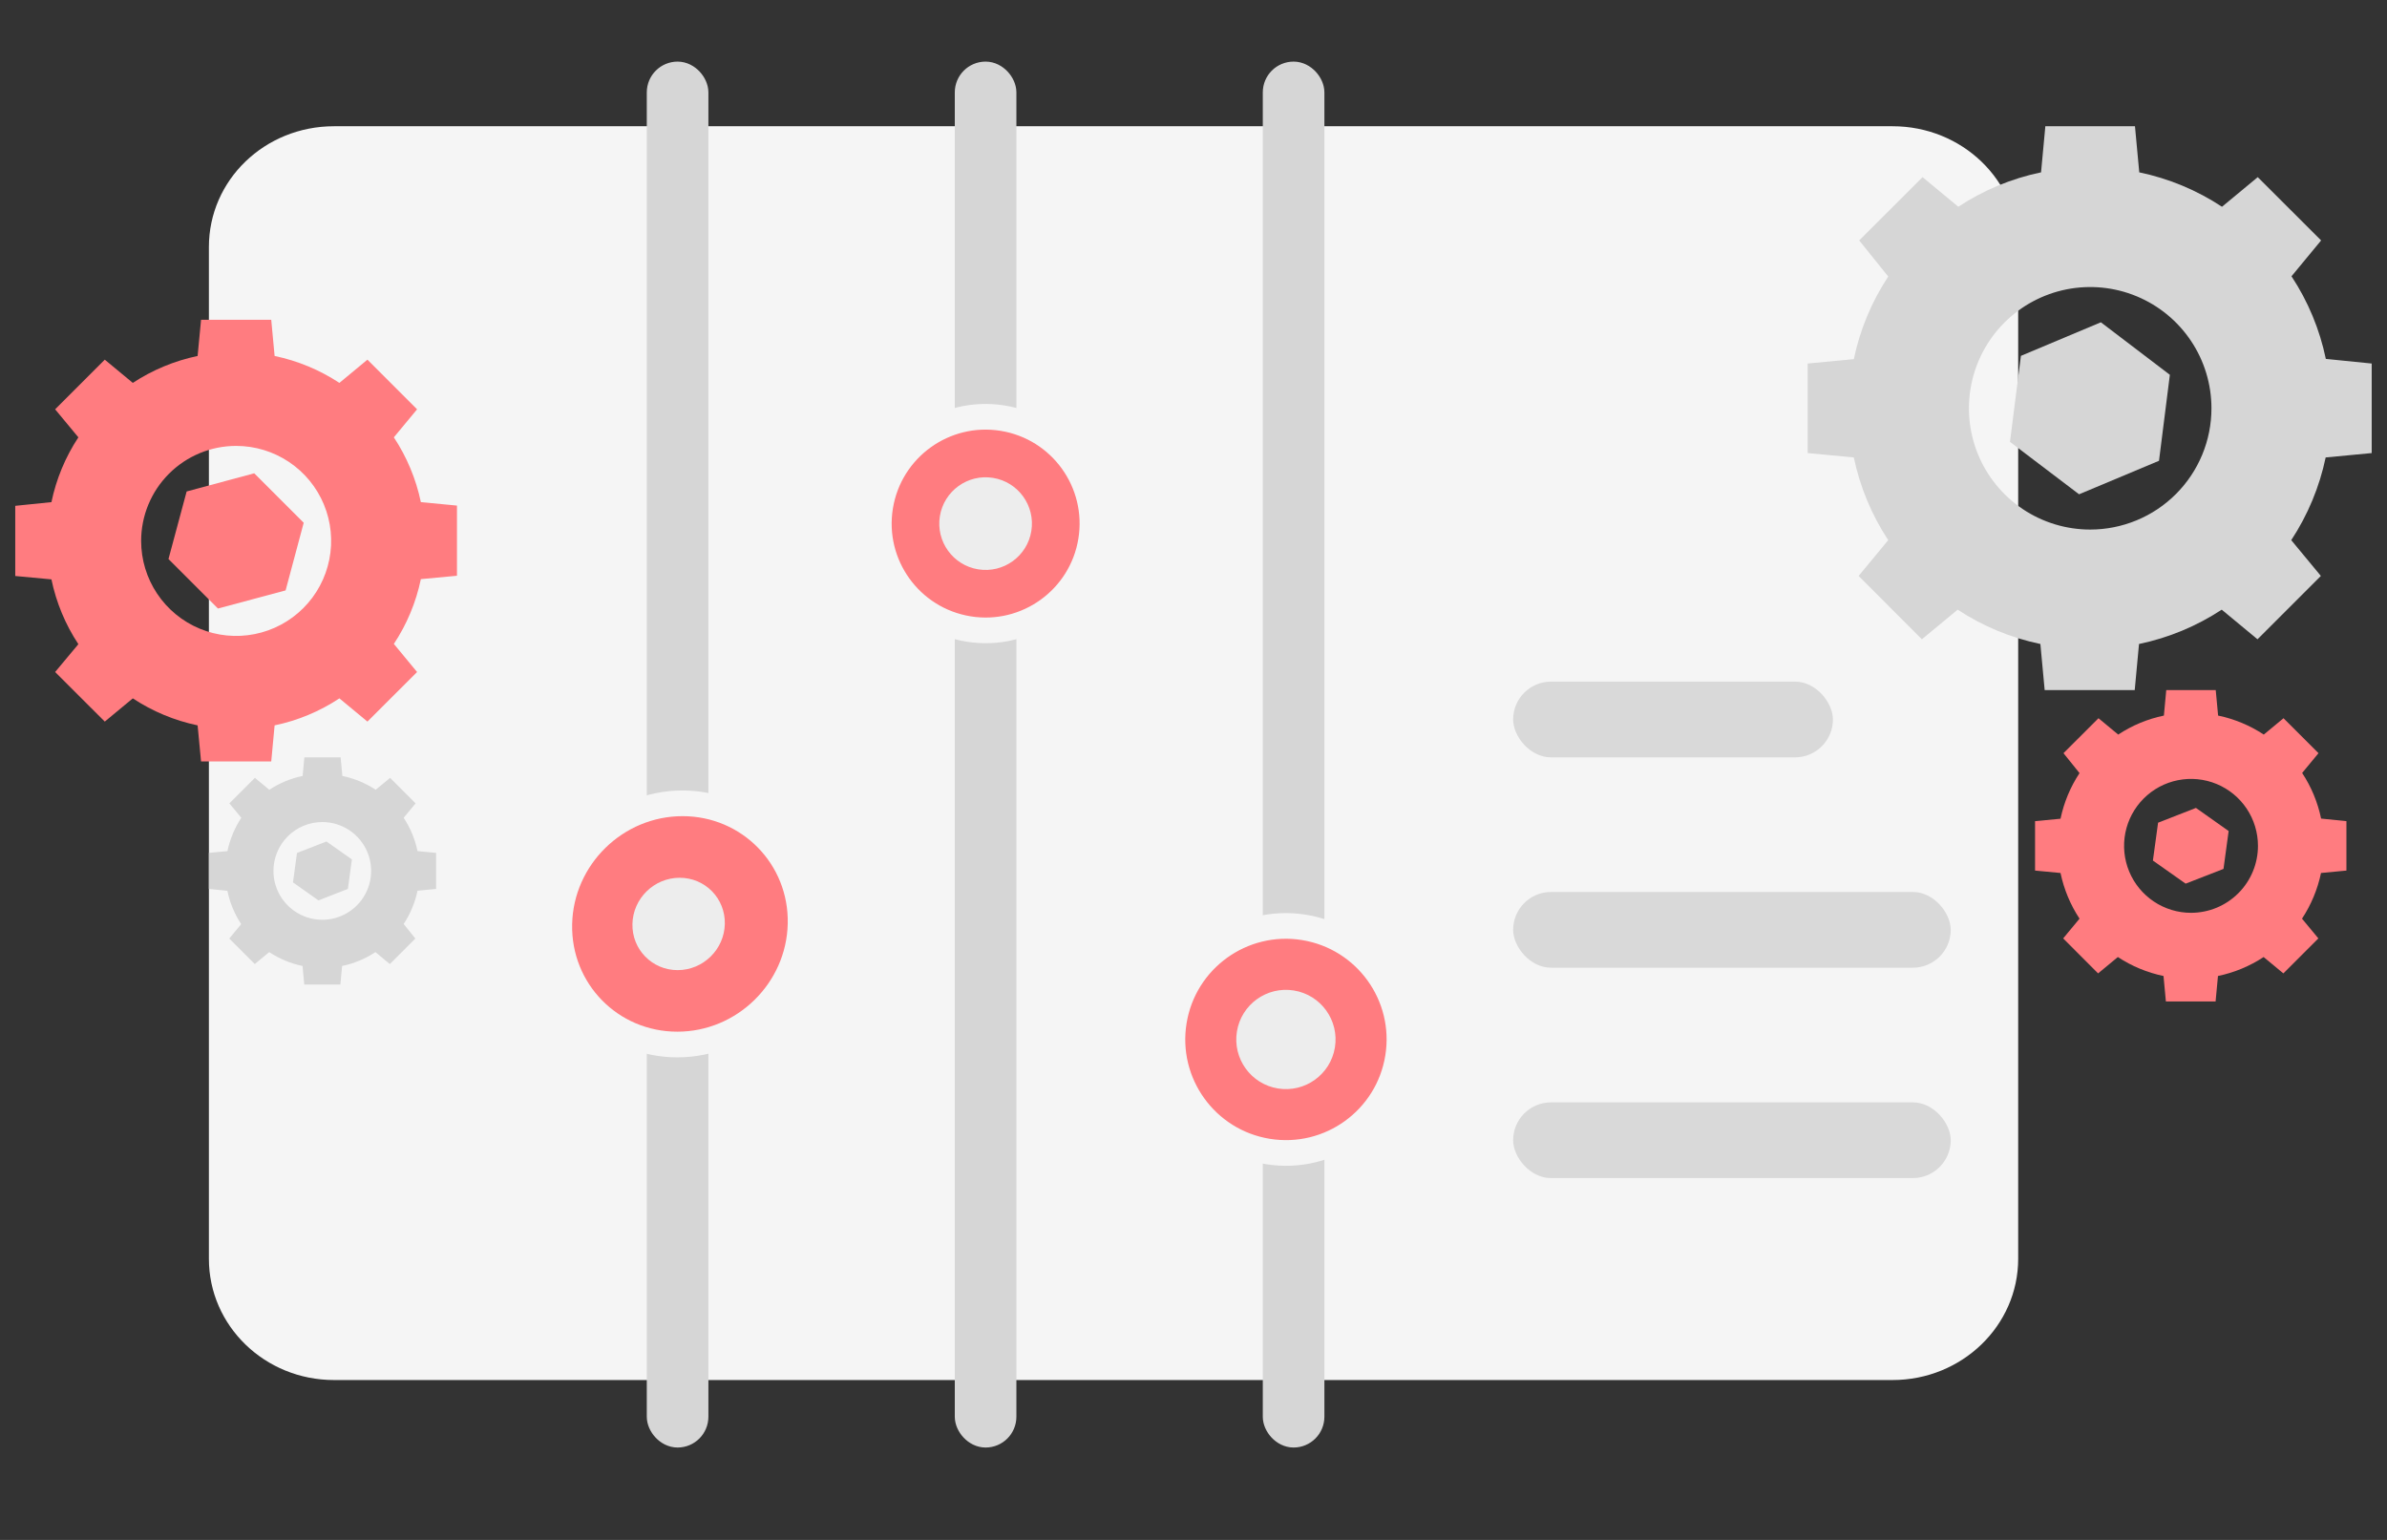
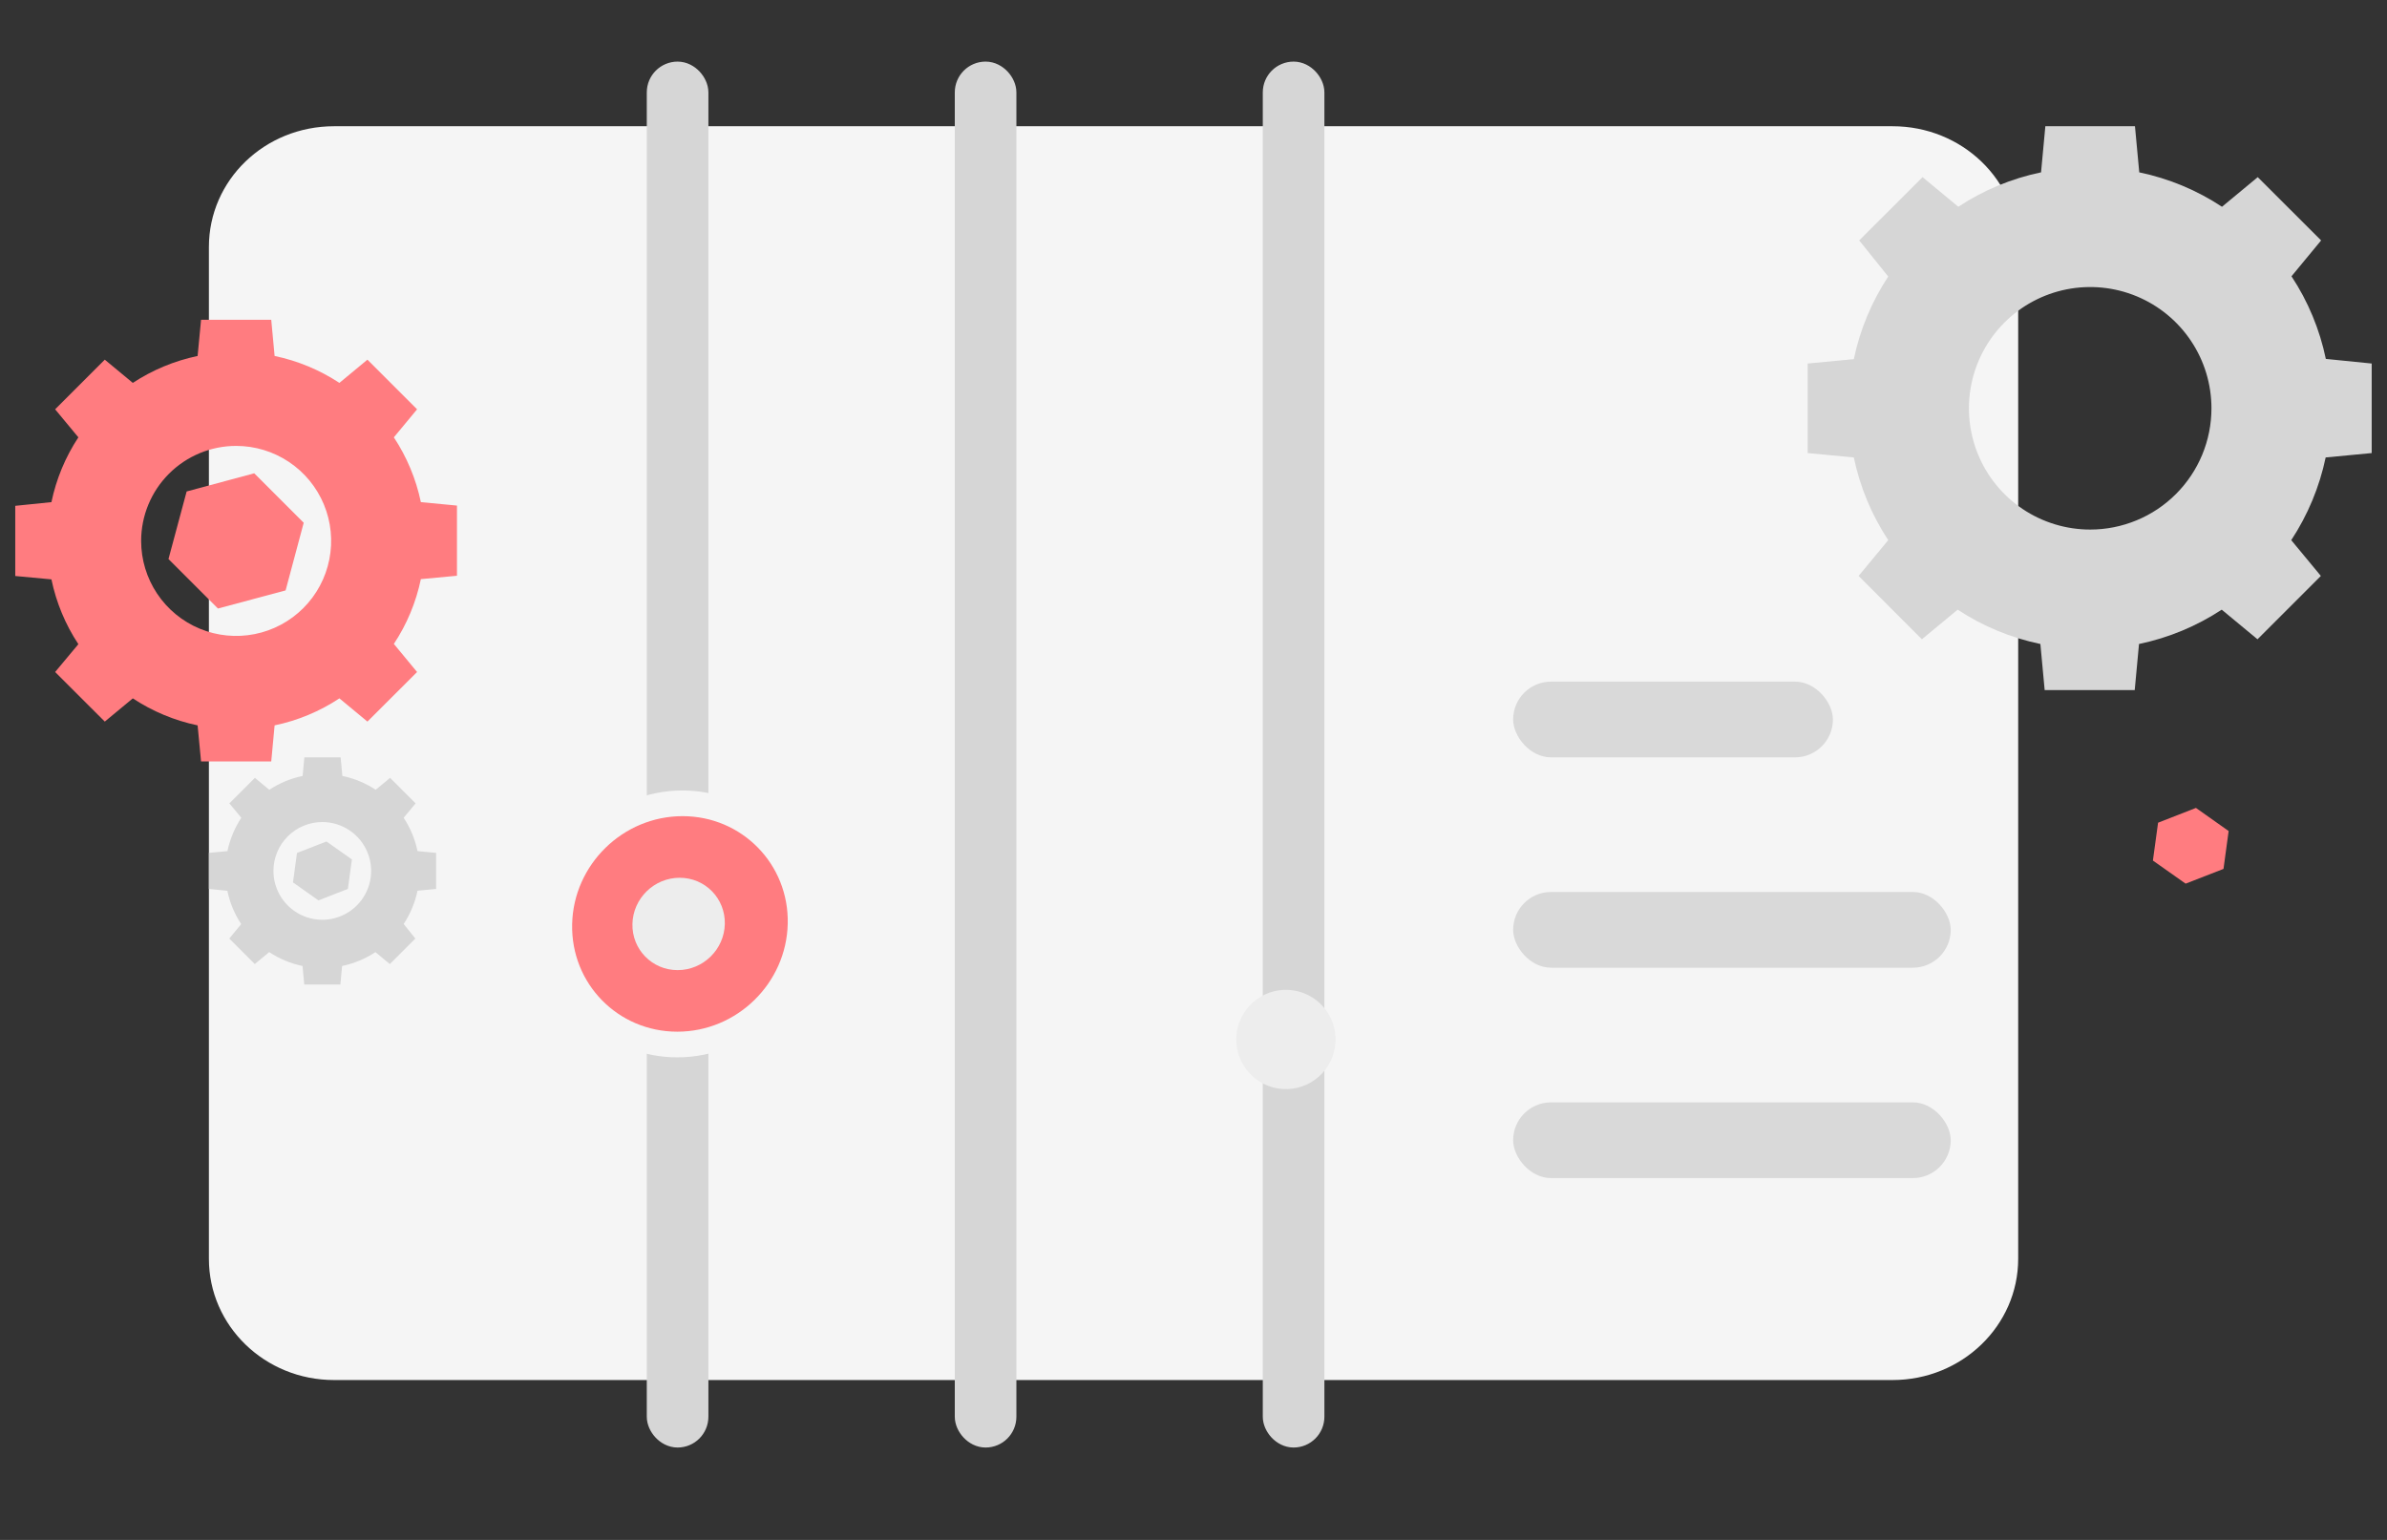
<svg xmlns="http://www.w3.org/2000/svg" width="155" height="100" viewBox="0 0 155 100" fill="none">
  <rect x="0" y="0" width="155" height="100" fill="#333333" stroke="none" />
  <path d="M131.051 16.041V81.744C131.051 86.091 127.396 89.618 122.892 89.618H21.691C17.187 89.618 13.565 86.091 13.565 81.744V16.041C13.565 11.694 17.187 8.198 21.691 8.198H122.892C127.396 8.198 131.051 11.694 131.051 16.041Z" fill="#F5F5F5" />
  <rect x="82.833" y="4.834" width="2.333" height="88.333" rx="1.167" fill="#D6D6D6" />
  <rect x="82.833" y="4.834" width="2.333" height="88.333" rx="1.167" stroke="#D6D6D6" stroke-width="1.667" />
  <rect x="62.833" y="4.834" width="2.333" height="88.333" rx="1.167" fill="#D6D6D6" />
  <rect x="62.833" y="4.834" width="2.333" height="88.333" rx="1.167" stroke="#D6D6D6" stroke-width="1.667" />
-   <path d="M90.777 68.681C91.429 64.663 88.701 60.878 84.683 60.225C80.665 59.573 76.879 62.302 76.227 66.32C75.575 70.338 78.303 74.124 82.321 74.776C86.339 75.428 90.125 72.699 90.777 68.681Z" fill="#FF7C80" stroke="#F5F5F5" stroke-width="1.667" />
  <path d="M86.683 68.019C86.968 66.262 85.775 64.606 84.017 64.321C82.26 64.036 80.604 65.229 80.319 66.986C80.034 68.743 81.227 70.399 82.984 70.684C84.742 70.97 86.397 69.776 86.683 68.019Z" fill="#EDEDED" />
  <rect x="42.833" y="4.834" width="2.333" height="88.333" rx="1.167" fill="#D6D6D6" />
  <rect x="42.833" y="4.834" width="2.333" height="88.333" rx="1.167" stroke="#D6D6D6" stroke-width="1.667" />
-   <path d="M70.847 35.112C71.461 31.331 68.893 27.769 65.113 27.156C61.333 26.542 57.771 29.109 57.157 32.889C56.543 36.67 59.111 40.232 62.891 40.846C66.671 41.459 70.233 38.892 70.847 35.112Z" fill="#FF7C80" stroke="#F5F5F5" stroke-width="1.667" />
-   <path d="M66.97 34.485C67.236 32.845 66.123 31.299 64.482 31.033C62.842 30.767 61.297 31.881 61.031 33.521C60.765 35.161 61.878 36.706 63.518 36.972C65.158 37.239 66.704 36.125 66.97 34.485Z" fill="#EDEDED" />
  <path d="M43.981 67.83C48.307 67.83 51.891 64.324 51.985 59.999C52.08 55.674 48.649 52.167 44.323 52.167C39.997 52.167 36.413 55.674 36.319 59.999C36.224 64.324 39.655 67.83 43.981 67.83Z" fill="#FF7C80" stroke="#F5F5F5" stroke-width="1.667" />
-   <path d="M44.002 62.999C45.659 62.999 47.031 61.656 47.067 60C47.103 58.343 45.79 57.001 44.133 57.001C42.476 57.001 41.103 58.343 41.067 60C41.031 61.656 42.345 62.999 44.002 62.999Z" fill="#EDEDED" />
+   <path d="M44.002 62.999C45.659 62.999 47.031 61.656 47.067 60C47.103 58.343 45.79 57.001 44.133 57.001C42.476 57.001 41.103 58.343 41.067 60C41.031 61.656 42.345 62.999 44.002 62.999" fill="#EDEDED" />
  <path d="M154.006 29.422L154.006 23.607L151.028 23.307C150.631 21.393 149.874 19.572 148.798 17.941L150.722 15.613L146.607 11.504L144.285 13.427C142.652 12.348 140.829 11.59 138.913 11.192L138.634 8.197L132.815 8.197L132.536 11.192C130.62 11.59 128.797 12.348 127.164 13.427L124.842 11.504L120.727 15.613L122.612 17.957C121.537 19.589 120.779 21.41 120.377 23.323L117.383 23.607L117.383 29.422L120.377 29.706C120.779 31.621 121.537 33.443 122.612 35.077L120.689 37.4L124.798 41.514L127.121 39.591C128.755 40.666 130.577 41.422 132.492 41.82L132.771 44.815L138.618 44.815L138.897 41.82C140.812 41.422 142.634 40.666 144.268 39.591L146.591 41.514L150.705 37.4L148.782 35.077C149.857 33.443 150.616 31.621 151.017 29.706L154.006 29.422ZM135.727 34.389C134.17 34.389 132.647 33.927 131.352 33.062C130.058 32.196 129.048 30.967 128.452 29.528C127.856 28.089 127.7 26.506 128.004 24.978C128.308 23.451 129.058 22.048 130.159 20.946C131.26 19.845 132.664 19.095 134.191 18.791C135.718 18.488 137.302 18.643 138.741 19.239C140.179 19.835 141.409 20.845 142.274 22.14C143.14 23.435 143.601 24.957 143.601 26.514C143.601 27.549 143.398 28.572 143.002 29.528C142.606 30.483 142.026 31.351 141.295 32.082C140.564 32.814 139.696 33.394 138.741 33.789C137.785 34.185 136.761 34.389 135.727 34.389Z" fill="#D6D6D6" />
-   <path d="M152.365 56.534L152.365 53.324L150.721 53.158C150.502 52.101 150.084 51.096 149.49 50.195L150.552 48.91L148.28 46.641L146.998 47.703C146.097 47.107 145.091 46.688 144.033 46.469L143.879 44.815L140.666 44.815L140.512 46.469C139.454 46.688 138.448 47.107 137.547 47.703L136.265 46.641L133.993 48.91L135.034 50.204C134.44 51.105 134.021 52.11 133.8 53.167L132.147 53.324L132.147 56.534L133.8 56.691C134.021 57.748 134.44 58.755 135.034 59.657L133.972 60.939L136.24 63.211L137.523 62.149C138.425 62.743 139.431 63.16 140.488 63.38L140.642 65.034L143.87 65.034L144.024 63.38C145.081 63.16 146.087 62.743 146.989 62.149L148.271 63.211L150.543 60.939L149.481 59.657C150.075 58.755 150.494 57.748 150.715 56.691L152.365 56.534ZM142.274 59.277C141.414 59.277 140.574 59.022 139.859 58.544C139.144 58.066 138.587 57.387 138.258 56.593C137.929 55.798 137.843 54.924 138.01 54.081C138.178 53.237 138.592 52.463 139.2 51.855C139.808 51.246 140.583 50.832 141.426 50.665C142.269 50.497 143.143 50.583 143.938 50.912C144.732 51.241 145.411 51.798 145.889 52.513C146.366 53.228 146.621 54.069 146.621 54.929C146.621 55.5 146.509 56.065 146.29 56.593C146.072 57.12 145.752 57.6 145.348 58.003C144.944 58.407 144.465 58.727 143.938 58.946C143.41 59.164 142.845 59.277 142.274 59.277Z" fill="#FF7C80" />
  <path d="M13.565 55.385V57.727L14.764 57.848C14.924 58.619 15.229 59.353 15.662 60.011L14.887 60.948L16.545 62.604L17.481 61.829C18.139 62.264 18.873 62.569 19.645 62.73L19.757 63.936H22.102L22.214 62.73C22.986 62.569 23.72 62.264 24.378 61.829L25.314 62.604L26.971 60.948L26.212 60.004C26.645 59.346 26.951 58.613 27.112 57.842L28.319 57.727V55.385L27.112 55.27C26.951 54.498 26.645 53.764 26.212 53.106L26.987 52.17L25.331 50.512L24.396 51.287C23.737 50.854 23.003 50.549 22.232 50.389L22.119 49.182H19.764L19.651 50.389C18.88 50.549 18.146 50.854 17.487 51.287L16.552 50.512L14.894 52.17L15.669 53.106C15.236 53.764 14.93 54.498 14.769 55.27L13.565 55.385ZM20.928 53.383C21.556 53.383 22.169 53.569 22.691 53.918C23.212 54.266 23.619 54.762 23.859 55.342C24.099 55.922 24.162 56.559 24.04 57.175C23.917 57.79 23.615 58.356 23.171 58.799C22.728 59.243 22.163 59.545 21.547 59.668C20.932 59.79 20.294 59.727 19.714 59.487C19.135 59.247 18.639 58.84 18.291 58.319C17.942 57.797 17.756 57.183 17.756 56.556C17.756 56.139 17.838 55.727 17.997 55.342C18.157 54.957 18.391 54.607 18.685 54.312C18.98 54.018 19.329 53.784 19.714 53.625C20.099 53.465 20.512 53.383 20.928 53.383Z" fill="#D6D6D6" />
-   <path d="M135.004 32.098L140.195 29.923L140.9 24.339L136.42 20.929L131.228 23.109L130.518 28.694L135.004 32.098Z" fill="#D6D6D6" />
  <path d="M141.924 57.383L144.383 56.426L144.717 53.967L142.594 52.465L140.135 53.425L139.799 55.884L141.924 57.383Z" fill="#FF7C80" />
  <path d="M21.198 54.645L19.285 55.39L19.025 57.302L20.676 58.47L22.589 57.724L22.851 55.811L21.198 54.645Z" fill="#D6D6D6" />
  <path d="M0.99 32.848V37.405L3.34 37.624C3.65 39.125 4.244 40.553 5.089 41.832L3.58 43.64L6.804 46.859L8.624 45.351C9.903 46.196 11.331 46.791 12.832 47.105L13.056 49.449H17.613L17.832 47.105C19.333 46.792 20.761 46.197 22.039 45.351L23.859 46.859L27.083 43.64L25.575 41.815C26.422 40.537 27.017 39.109 27.329 37.608L29.673 37.389V32.832L27.329 32.608C27.015 31.107 26.42 29.679 25.575 28.4L27.083 26.58L23.859 23.356L22.039 24.864C20.759 24.023 19.332 23.429 17.832 23.116L17.613 20.766H13.056L12.832 23.116C11.332 23.43 9.905 24.024 8.624 24.864L6.804 23.356L3.58 26.58L5.089 28.4C4.245 29.68 3.652 31.107 3.34 32.608L0.99 32.848ZM15.335 28.957C16.555 28.957 17.747 29.319 18.762 29.997C19.777 30.675 20.567 31.639 21.034 32.766C21.501 33.893 21.623 35.134 21.385 36.33C21.147 37.527 20.56 38.626 19.697 39.489C18.834 40.352 17.735 40.94 16.538 41.178C15.341 41.416 14.101 41.294 12.974 40.827C11.846 40.36 10.883 39.569 10.205 38.554C9.527 37.54 9.165 36.347 9.165 35.127C9.165 33.49 9.815 31.921 10.972 30.764C12.129 29.607 13.698 28.957 15.335 28.957Z" fill="#FF7C80" />
  <path d="M19.721 33.948L16.508 30.735L12.12 31.915L10.94 36.303L14.153 39.516L18.546 38.341L19.721 33.948Z" fill="#FF7C80" />
  <rect x="98.256" y="44.264" width="20.765" height="4.918" rx="2.459" fill="#D9D9D9" />
  <rect x="98.256" y="57.924" width="28.415" height="4.918" rx="2.459" fill="#D9D9D9" />
  <rect x="98.256" y="71.586" width="28.415" height="4.918" rx="2.459" fill="#D9D9D9" />
</svg>